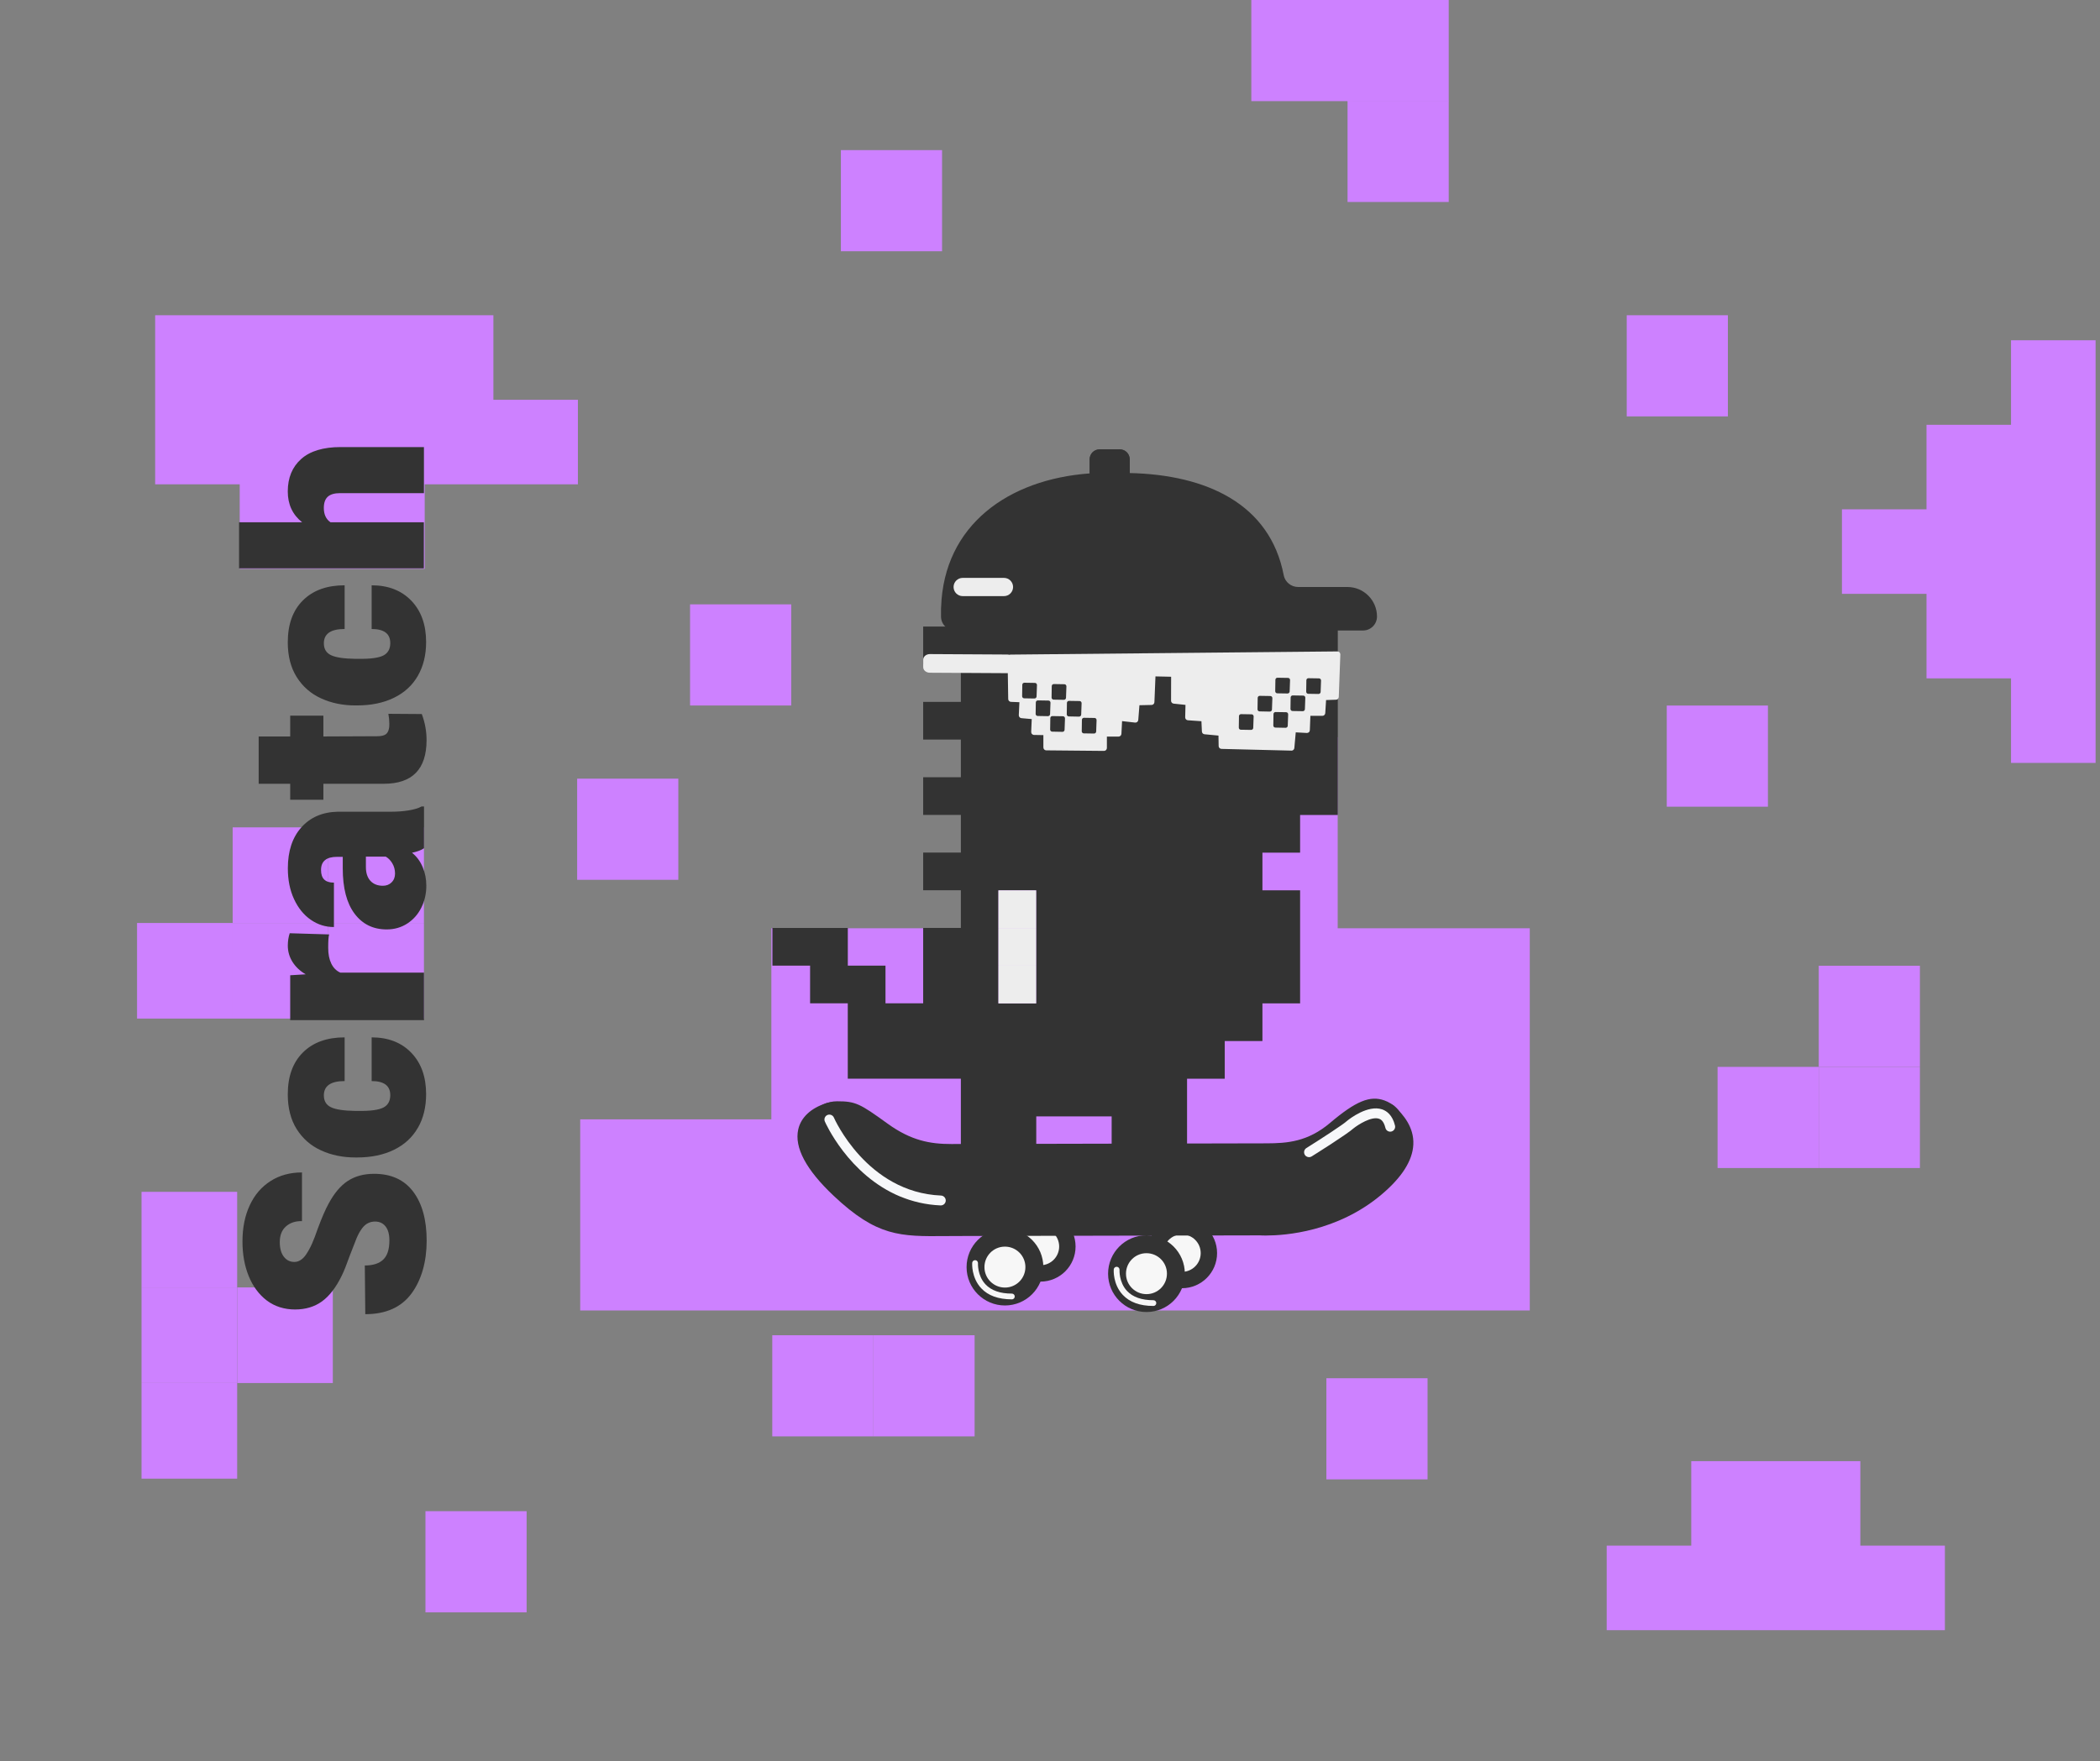
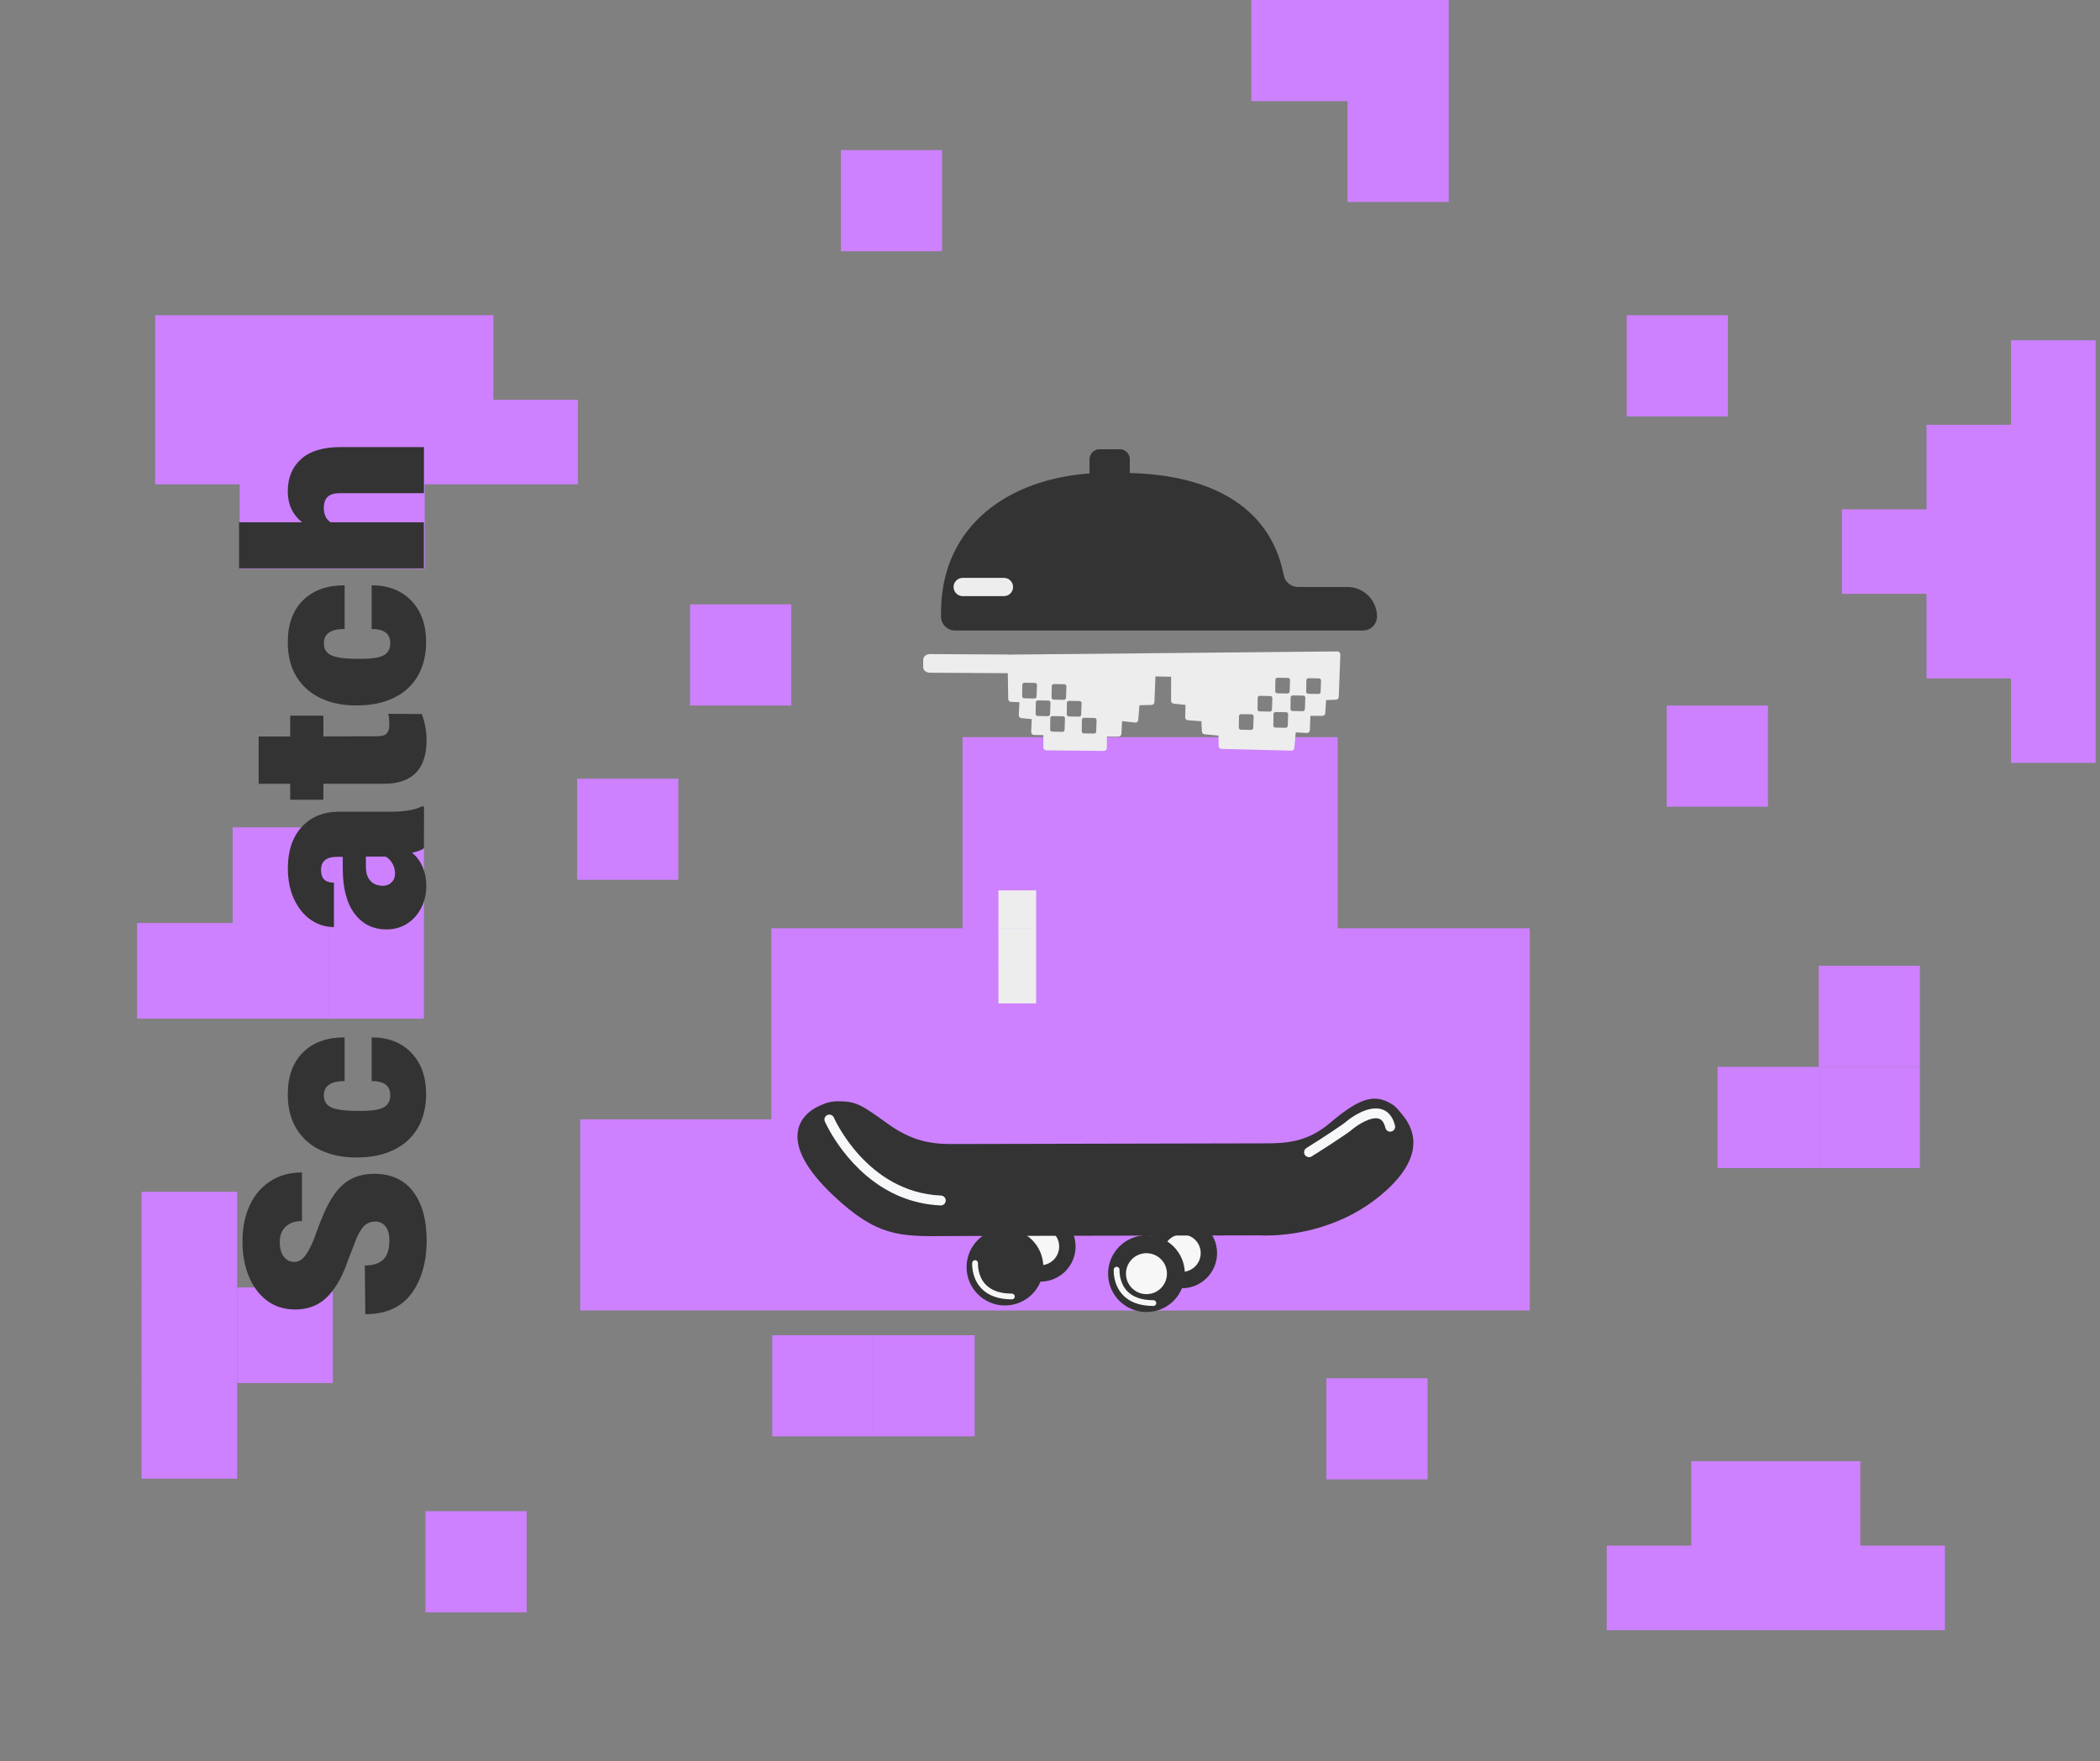
<svg xmlns="http://www.w3.org/2000/svg" width="472" height="396" viewBox="0 0 472 396" fill="none">
  <rect x="0" y="0" width="472" height="396" fill="#808080" stroke="none" />
  <style>
.bounce-1 {
	-webkit-animation: bounce-1 5s;
	        animation: bounce-1 5s;
	-webkit-animation-iteration-count: infinite;
	        animation-iteration-count: infinite;
}

@-webkit-keyframes bounce-1 {
	0%,
	100% {
		-webkit-transform: translateY(0);
		        transform: translateY(0);
	}
	50% {
		-webkit-transform: translateY(-10px);
		        transform: translateY(-10px);
	}
}

@keyframes bounce-1 {
	0%,
	100% {
		-webkit-transform: translateY(0);
		        transform: translateY(0);
	}
	50% {
		-webkit-transform: translateY(-10px);
		        transform: translateY(-10px);
	}
}

.bounce-2 {
	-webkit-animation: bounce-2 4s;
	        animation: bounce-2 4s;
	-webkit-animation-iteration-count: infinite;
	        animation-iteration-count: infinite;
}

@-webkit-keyframes bounce-2 {
	0%,
	100% {
		-webkit-transform: translateY(0);
		        transform: translateY(0);
	}
	50% {
		-webkit-transform: translateY(10px);
		        transform: translateY(10px);
	}
}

@keyframes bounce-2 {
	0%,
	100% {
		-webkit-transform: translateY(0);
		        transform: translateY(0);
	}
	50% {
		-webkit-transform: translateY(10px);
		        transform: translateY(10px);
	}
}

.bounce-3 {
	-webkit-animation: bounce-3 3s;
	        animation: bounce-3 3s;
	-webkit-animation-iteration-count: infinite;
	        animation-iteration-count: infinite;
}

@-webkit-keyframes bounce-3 {
	0%,
	100% {
		-webkit-transform: translateX(0);
		        transform: translateX(0);
	}
	50% {
		-webkit-transform: translateX(-10px);
		        transform: translateX(-10px);
	}
}

@keyframes bounce-3 {
	0%,
	100% {
		-webkit-transform: translateX(0);
		        transform: translateX(0);
	}
	50% {
		-webkit-transform: translateX(-10px);
		        transform: translateX(-10px);
	}
}

.bounce-4 {
	-webkit-animation: bounce-4 5s;
	        animation: bounce-4 5s;
	-webkit-animation-iteration-count: infinite;
	        animation-iteration-count: infinite;
}

@-webkit-keyframes bounce-4 {
	0%,
	50%,
	100% {
		-webkit-transform: translate(0, 0);
		        transform: translate(0, 0);
	}
	25% {
		-webkit-transform: translate(2px, 2px);
		        transform: translate(2px, 2px);
	}
	75% {
		-webkit-transform: translate(4px, 4px);
		        transform: translate(4px, 4px);
	}
}

@keyframes bounce-4 {
	0%,
	50%,
	100% {
		-webkit-transform: translate(0, 0);
		        transform: translate(0, 0);
	}
	25% {
		-webkit-transform: translate(2px, 2px);
		        transform: translate(2px, 2px);
	}
	75% {
		-webkit-transform: translate(4px, 4px);
		        transform: translate(4px, 4px);
	}
}

.bounce-5 {
	-webkit-animation: bounce-1 5s;
	        animation: bounce-1 5s;
	-webkit-animation-iteration-count: infinite;
	        animation-iteration-count: infinite;
}

.bounce-6 {
	-webkit-animation: bounce-3 7s;
	        animation: bounce-3 7s;
	-webkit-animation-iteration-count: infinite;
	        animation-iteration-count: infinite;
}

.bounce-7 {
	-webkit-animation: bounce-7 6s;
	        animation: bounce-7 6s;
	-webkit-animation-iteration-count: infinite;
	        animation-iteration-count: infinite;
}

@-webkit-keyframes bounce-7 {
	0%,
	50%,
	100% {
		-webkit-transform: translate(0, 0);
		        transform: translate(0, 0);
	}
	25% {
		-webkit-transform: translate(2px, -2px);
		        transform: translate(2px, -2px);
	}
	75% {
		-webkit-transform: translate(4px, -4px);
		        transform: translate(4px, -4px);
	}
}

@keyframes bounce-7 {
	0%,
	50%,
	100% {
		-webkit-transform: translate(0, 0);
		        transform: translate(0, 0);
	}
	25% {
		-webkit-transform: translate(2px, -2px);
		        transform: translate(2px, -2px);
	}
	75% {
		-webkit-transform: translate(4px, -4px);
		        transform: translate(4px, -4px);
	}
}

.bounce-8 {
	-webkit-animation: bounce-8 5s;
	        animation: bounce-8 5s;
	-webkit-animation-iteration-count: infinite;
	        animation-iteration-count: infinite;
}

@-webkit-keyframes bounce-8 {
	0%,
	100% {
		-webkit-transform: translateX(0);
		        transform: translateX(0);
	}
	50% {
		-webkit-transform: translateX(10px);
		        transform: translateX(10px);
	}
}

@keyframes bounce-8 {
	0%,
	100% {
		-webkit-transform: translateX(0);
		        transform: translateX(0);
	}
	50% {
		-webkit-transform: translateX(10px);
		        transform: translateX(10px);
	}
}

.bounce-9 {
	-webkit-animation: bounce-9 3s;
	        animation: bounce-9 3s;
	-webkit-animation-iteration-count: infinite;
	        animation-iteration-count: infinite;
}

@-webkit-keyframes bounce-9 {
	0%,
	50%,
	100% {
		-webkit-transform: translate(0, 0);
		        transform: translate(0, 0);
	}
	25% {
		-webkit-transform: translate(-2px, 2px);
		        transform: translate(-2px, 2px);
	}
	75% {
		-webkit-transform: translate(-4px, -4px);
		        transform: translate(-4px, -4px);
	}
}

@keyframes bounce-9 {
	0%,
	50%,
	100% {
		-webkit-transform: translate(0, 0);
		        transform: translate(0, 0);
	}
	25% {
		-webkit-transform: translate(-2px, 2px);
		        transform: translate(-2px, 2px);
	}
	75% {
		-webkit-transform: translate(-4px, -4px);
		        transform: translate(-4px, -4px);
	}
}

.bounce-10 {
	-webkit-animation: bounce-10 4s;
	        animation: bounce-10 4s;
	-webkit-animation-iteration-count: infinite;
	        animation-iteration-count: infinite;
}

@-webkit-keyframes bounce-10 {
	0%,
	50%,
	100% {
		-webkit-transform: translate(0, 0);
		        transform: translate(0, 0);
	}
	25% {
		-webkit-transform: translate(2px, 2px);
		        transform: translate(2px, 2px);
	}
	75% {
		-webkit-transform: translate(4px, -4px);
		        transform: translate(4px, -4px);
	}
}

@keyframes bounce-10 {
	0%,
	50%,
	100% {
		-webkit-transform: translate(0, 0);
		        transform: translate(0, 0);
	}
	25% {
		-webkit-transform: translate(2px, 2px);
		        transform: translate(2px, 2px);
	}
	75% {
		-webkit-transform: translate(4px, -4px);
		        transform: translate(4px, -4px);
	}
}

.bounce-11 {
	-webkit-animation: bounce-1 6s;
	        animation: bounce-1 6s;
	-webkit-animation-iteration-count: infinite;
	        animation-iteration-count: infinite;
}

.bounce-12 {
	-webkit-animation: bounce-3 6s;
	        animation: bounce-3 6s;
	-webkit-animation-iteration-count: infinite;
	        animation-iteration-count: infinite;
}

.bounce-13 {
	-webkit-animation: bounce-4 7s;
	        animation: bounce-4 7s;
	-webkit-animation-iteration-count: infinite;
	        animation-iteration-count: infinite;
}

.bounce-14 {
	-webkit-animation: bounce-9 4s;
	        animation: bounce-9 4s;
	-webkit-animation-iteration-count: infinite;
	        animation-iteration-count: infinite;
}

.bounce-15 {
	-webkit-animation: bounce-2 6s;
	        animation: bounce-2 6s;
	-webkit-animation-iteration-count: infinite;
	        animation-iteration-count: infinite;
}
</style>
  <g clip-path="url(#clip0_713_2381)">
    <path d="M300.661 208.696V165.728H259.307H216.339V208.696H173.371V251.656H130.411V294.624H173.371H216.339H259.307H300.875H302.275H343.836V251.656V208.696H300.661Z" fill="#CD81FF" />
-     <path d="M292.191 140.862V132.393H283.722V123.923H275.252V132.393H266.782V123.923H258.313V132.393H249.843V123.923H241.373V132.393H232.904V123.923H224.434V132.393H215.965V140.862H207.495V149.332H215.965V157.802H207.495V166.271H215.965V174.741H207.495V183.211H215.965V191.68H207.495V200.15H215.965V208.62H207.495V225.567H199.025V217.097H190.556V208.627H173.609V217.097H182.078V225.567H190.548V242.513H215.965V267.93H241.381V259.46H232.911V250.991H249.858V267.938H275.275V259.468H266.805V242.521H275.275V234.051H283.745V225.582H292.214V200.165H283.745V191.696H292.214V183.226H300.684V140.862H292.214H292.191ZM224.411 200.173H232.881V225.589H224.411V200.173Z" fill="#333333" />
    <path d="M232.881 200.173H224.411V208.643H232.881V200.173Z" fill="#EDEDED" />
    <path d="M232.881 208.643H224.411V217.112H232.881V208.643Z" fill="#EDEDED" />
    <path d="M232.881 217.12H224.411V225.589H232.881V217.12Z" fill="#EDEDED" />
    <path d="M226.462 147.84L226.607 157.151C226.607 157.496 226.882 157.779 227.219 157.794L229.124 157.871L228.987 160.778C228.971 161.13 229.231 161.428 229.568 161.459L231.894 161.665L231.771 164.542C231.771 164.718 231.825 164.894 231.947 165.024C232.07 165.154 232.231 165.231 232.407 165.231L234.511 165.269V168.039C234.511 168.398 234.794 168.689 235.146 168.697L248.137 168.819C248.305 168.819 248.474 168.75 248.596 168.628C248.718 168.505 248.787 168.337 248.787 168.161V165.598H251.412C251.756 165.598 252.039 165.323 252.054 164.978L252.2 162.124L255.13 162.453C255.306 162.476 255.474 162.423 255.612 162.308C255.75 162.193 255.826 162.033 255.841 161.857L256.102 158.551L258.841 158.49C259.177 158.483 259.453 158.207 259.468 157.863L259.705 152.071L263.225 152.148L263.209 157.534C263.209 157.871 263.454 158.154 263.783 158.192L266.453 158.475L266.385 161.26C266.377 161.612 266.637 161.91 266.981 161.933L270.034 162.147L270.141 164.458C270.156 164.787 270.401 165.047 270.723 165.078L273.867 165.376L273.905 167.725C273.905 168.077 274.189 168.36 274.533 168.368L290.263 168.758C290.363 168.758 290.462 168.743 290.546 168.697C290.753 168.605 290.898 168.398 290.921 168.161L291.235 164.649L293.729 164.787C293.898 164.795 294.066 164.733 294.196 164.619C294.326 164.504 294.395 164.336 294.402 164.16L294.525 160.939H297.226C297.562 160.939 297.845 160.671 297.868 160.327L298.052 157.389L300.286 157.312C300.623 157.304 300.891 157.029 300.906 156.677L301.258 147.136C301.258 146.96 301.197 146.784 301.074 146.654C300.952 146.524 300.783 146.455 300.607 146.455L227.127 147.167C226.959 147.167 226.791 147.243 226.676 147.366C226.553 147.488 226.492 147.656 226.492 147.832L226.462 147.84ZM293.584 155.506L293.622 152.936C293.622 152.676 293.836 152.469 294.096 152.477L296.461 152.515C296.721 152.515 296.927 152.737 296.92 152.997L296.828 155.568C296.82 155.82 296.606 156.019 296.353 156.019L294.043 155.981C293.79 155.981 293.584 155.767 293.584 155.506ZM290.049 159.378L290.087 156.807C290.087 156.547 290.302 156.34 290.562 156.348L292.926 156.386C293.186 156.386 293.393 156.608 293.385 156.868L293.293 159.439C293.285 159.691 293.071 159.89 292.819 159.89L290.508 159.852C290.248 159.852 290.049 159.638 290.049 159.378ZM289.391 155.912L287.08 155.874C286.828 155.874 286.621 155.659 286.621 155.399L286.66 152.829C286.66 152.568 286.874 152.362 287.134 152.369L289.498 152.408C289.758 152.408 289.965 152.63 289.957 152.89L289.865 155.46C289.858 155.713 289.644 155.912 289.391 155.912ZM286.193 163.111L286.231 160.541C286.231 160.281 286.445 160.074 286.706 160.082L289.07 160.12C289.33 160.12 289.536 160.342 289.529 160.602L289.437 163.173C289.429 163.425 289.215 163.624 288.963 163.624L286.652 163.578C286.392 163.578 286.193 163.364 286.193 163.104V163.111ZM282.643 159.47L282.681 156.899C282.681 156.639 282.895 156.432 283.156 156.44L285.52 156.478C285.78 156.478 285.986 156.7 285.979 156.96L285.887 159.531C285.879 159.783 285.665 159.982 285.413 159.982L283.102 159.936C282.842 159.936 282.643 159.722 282.643 159.462V159.47ZM278.435 163.586L278.473 161.015C278.473 160.755 278.687 160.548 278.947 160.556L281.312 160.594C281.572 160.594 281.778 160.816 281.771 161.076L281.679 163.647C281.671 163.9 281.457 164.098 281.205 164.098L278.894 164.06C278.634 164.06 278.435 163.846 278.435 163.586ZM243.133 164.404L243.171 161.834C243.171 161.574 243.386 161.367 243.646 161.375L246.01 161.413C246.27 161.413 246.477 161.635 246.469 161.895L246.377 164.466C246.37 164.718 246.155 164.917 245.903 164.917L243.592 164.879C243.34 164.879 243.133 164.665 243.133 164.404ZM239.767 160.602L239.805 158.031C239.805 157.771 240.019 157.564 240.279 157.572L242.644 157.61C242.904 157.61 243.11 157.832 243.103 158.092L243.011 160.663C243.003 160.916 242.789 161.115 242.536 161.115L240.226 161.069C239.973 161.069 239.767 160.854 239.767 160.594V160.602ZM239.124 157.335L236.813 157.297C236.561 157.297 236.354 157.082 236.354 156.822L236.393 154.252C236.393 153.991 236.607 153.785 236.867 153.793L239.231 153.831C239.491 153.831 239.698 154.053 239.69 154.313L239.598 156.884C239.591 157.136 239.377 157.335 239.124 157.335ZM236.033 164.022L236.071 161.451C236.071 161.191 236.286 160.984 236.546 160.992L238.91 161.03C239.17 161.03 239.377 161.252 239.369 161.512L239.277 164.083C239.269 164.336 239.055 164.535 238.803 164.535L236.492 164.489C236.24 164.489 236.033 164.274 236.033 164.014V164.022ZM232.774 160.495L232.812 157.924C232.812 157.664 233.026 157.457 233.286 157.465L235.651 157.503C235.911 157.503 236.117 157.725 236.11 157.985L236.018 160.556C236.01 160.809 235.796 161.007 235.543 161.007L233.233 160.969C232.973 160.969 232.774 160.755 232.774 160.495ZM229.736 156.524L229.775 153.953C229.775 153.693 229.989 153.487 230.249 153.494L232.613 153.532C232.873 153.532 233.08 153.754 233.072 154.014L232.98 156.585C232.973 156.838 232.758 157.037 232.506 157.037L230.195 156.998C229.943 156.998 229.736 156.784 229.736 156.524Z" fill="#EDEDED" />
    <path d="M208.979 151.245L226.385 151.344C227.211 151.344 227.885 150.786 227.885 150.089V148.422C227.9 147.725 227.234 147.159 226.408 147.151L209.002 147.052C208.176 147.052 207.502 147.611 207.502 148.307V149.975C207.487 150.671 208.153 151.237 208.979 151.245Z" fill="#EDEDED" />
    <path d="M211.527 136.494C212.147 118.032 226.645 107.764 244.916 106.433V103.204C244.916 102.003 245.887 101.024 247.096 101.024H251.733C252.934 101.024 253.913 101.995 253.913 103.204V106.349C271.182 106.739 285.451 113.288 288.534 129.332C288.832 130.878 290.217 131.972 291.793 131.972H302.864C306.514 131.972 309.498 134.956 309.498 138.605C309.498 140.342 308.09 141.75 306.353 141.75H214.648C212.912 141.75 211.504 140.342 211.504 138.605V137.741V136.876C211.504 136.754 211.512 136.631 211.527 136.509V136.494Z" fill="#333333" />
    <path d="M216.378 134.022H225.651C226.783 134.022 227.701 133.104 227.701 131.972C227.701 130.84 226.783 129.921 225.651 129.921H216.378C215.245 129.921 214.327 130.84 214.327 131.972C214.327 133.104 215.245 134.022 216.378 134.022Z" fill="#EDEDED" />
    <path d="M253.929 106.349V103.388C253.929 102.08 252.873 101.024 251.564 101.024H247.265C245.956 101.024 244.9 102.08 244.9 103.388V106.433" fill="#333333" />
    <path d="M241.748 280.233C241.741 275.879 238.198 272.352 233.845 272.36C229.491 272.368 225.964 275.91 225.972 280.263C225.98 284.617 229.522 288.144 233.875 288.136C238.229 288.129 241.756 284.586 241.748 280.233Z" fill="#333333" />
    <path d="M238.06 280.24C238.06 277.915 236.171 276.04 233.845 276.04C231.519 276.04 229.644 277.93 229.644 280.256C229.644 282.582 231.534 284.456 233.86 284.456C236.186 284.456 238.06 282.566 238.06 280.24Z" fill="#F7F7F7" />
    <path d="M234.503 284.854C234.495 280.087 230.624 276.239 225.857 276.247C221.091 276.254 217.242 280.126 217.25 284.892C217.257 289.659 221.129 293.507 225.895 293.5C230.662 293.492 234.51 289.621 234.503 284.854Z" fill="#333333" />
-     <path d="M230.471 284.862C230.471 282.322 228.405 280.263 225.857 280.271C223.317 280.271 221.259 282.337 221.267 284.885C221.267 287.425 223.332 289.483 225.88 289.475C228.42 289.475 230.478 287.409 230.471 284.862Z" fill="#F7F7F7" />
    <path d="M227.426 292.122C224.404 292.122 222.085 291.289 220.532 289.621C218.306 287.234 218.505 284.051 218.512 283.921C218.535 283.561 218.849 283.293 219.209 283.316C219.568 283.339 219.836 283.653 219.813 284.012C219.813 284.012 219.652 286.782 221.496 288.748C222.797 290.133 224.794 290.837 227.426 290.829C227.785 290.829 228.076 291.12 228.076 291.48C228.076 291.839 227.785 292.13 227.426 292.13V292.122Z" fill="#F7F7F7" />
    <path d="M273.553 281.717C273.546 277.364 270.003 273.837 265.65 273.844C261.297 273.852 257.769 277.394 257.777 281.748C257.785 286.101 261.327 289.628 265.681 289.621C270.034 289.613 273.561 286.071 273.553 281.717Z" fill="#333333" />
    <path d="M269.873 281.725C269.873 279.399 267.984 277.524 265.658 277.524C263.332 277.524 261.457 279.414 261.457 281.74C261.457 284.066 263.347 285.941 265.673 285.941C267.999 285.941 269.873 284.051 269.873 281.725Z" fill="#F7F7F7" />
    <path d="M266.308 286.331C266.3 281.564 262.429 277.716 257.662 277.723C252.896 277.731 249.047 281.602 249.055 286.369C249.063 291.136 252.934 294.984 257.701 294.976C262.467 294.969 266.316 291.097 266.308 286.331Z" fill="#333333" />
    <path d="M262.284 286.338C262.284 283.798 260.21 281.74 257.67 281.748C255.13 281.748 253.072 283.813 253.079 286.361C253.079 288.901 255.153 290.959 257.693 290.952C260.233 290.952 262.291 288.886 262.284 286.338Z" fill="#F7F7F7" />
    <path d="M259.238 293.607C256.216 293.607 253.898 292.773 252.345 291.105C250.118 288.718 250.317 285.535 250.325 285.405C250.348 285.045 250.662 284.777 251.021 284.8C251.381 284.823 251.649 285.137 251.626 285.497C251.626 285.497 251.465 288.266 253.309 290.233C254.61 291.617 256.606 292.321 259.238 292.314C259.598 292.314 259.889 292.604 259.889 292.964C259.889 293.324 259.598 293.614 259.238 293.614V293.607Z" fill="#F7F7F7" />
    <path d="M284.693 277.777C283.898 277.777 283.377 277.754 283.194 277.739L215.383 277.884C214.396 277.884 213.463 277.892 212.567 277.899C202.284 277.991 197.128 278.029 187.38 268.848C181.183 263.003 178.497 257.976 179.416 253.913C180.02 251.236 182.224 249.154 185.628 248.053C188.559 247.112 190.257 249.239 192.223 251.71C193.593 253.431 195.299 255.574 197.908 257.456C203.371 261.396 207.785 262.199 212.743 262.192L285.81 262.031C290.638 262.023 295.405 261.649 300.546 257.287C302.451 255.673 304.104 253.998 305.557 252.513C308.197 249.828 309.949 248.045 311.74 248.045C311.747 248.045 311.762 248.045 311.77 248.045C312.466 248.045 313.109 248.336 313.614 248.871C313.698 248.956 313.79 249.055 313.882 249.154C315.175 250.493 317.876 253.278 317.661 257.356C317.478 260.968 315.045 264.763 310.439 268.626C300.546 276.928 288.855 277.762 284.686 277.769L284.693 277.777Z" fill="#333333" />
    <path d="M283.584 272.383C282.811 272.383 282.306 272.36 282.13 272.345L216.416 272.49C215.459 272.49 214.557 272.498 213.684 272.505C203.708 272.589 198.704 272.635 189.247 263.722C183.585 258.382 181.351 254.059 182.614 250.876C183.57 248.466 186.179 247.601 188.122 247.594C192.353 247.586 193.31 248.152 199.499 252.62C204.786 256.438 209.063 257.211 213.853 257.203L284.67 257.05C289.345 257.043 293.951 256.683 298.932 252.467C304.731 247.555 307.937 246.232 311.181 247.41C312.979 248.06 315.052 249.636 315.496 252.115C316.07 255.352 313.744 259.185 308.58 263.515C298.985 271.572 287.639 272.375 283.592 272.383H283.584Z" fill="#333333" />
    <path d="M202.346 269.016C190.663 264.173 185.452 252.284 185.391 252.131C185.154 251.565 185.414 250.914 185.972 250.677C186.531 250.44 187.189 250.7 187.426 251.259C187.495 251.427 194.825 268.075 211.504 268.787C212.116 268.818 212.59 269.33 212.567 269.942C212.544 270.554 212.024 271.029 211.412 271.006C208.038 270.86 205.023 270.118 202.353 269.009L202.346 269.016Z" fill="#F7F8FA" />
    <path d="M293.79 260.072C293.584 259.988 293.4 259.843 293.278 259.636C292.956 259.116 293.109 258.435 293.629 258.106C296.828 256.102 301.9 252.819 302.765 252.001L302.834 251.947C303.293 251.572 307.44 248.321 310.661 249.415C311.655 249.759 312.964 250.662 313.545 253.057C313.69 253.653 313.323 254.25 312.726 254.395C312.13 254.541 311.533 254.174 311.387 253.577C310.974 251.863 310.202 251.603 309.949 251.519C308.22 250.93 305.221 252.888 304.257 253.653C302.864 254.931 295.642 259.476 294.815 259.988C294.502 260.187 294.119 260.203 293.798 260.072H293.79Z" fill="#F7F8FA" />
    <path class="bounce-4" d="M397.364 158.625H374.625V181.364H397.364V158.625Z" fill="#CD81FF" />
    <path class="bounce-9" d="M452.002 76.5V95.505H433.005V114.51H414V133.508H433.005V152.513H452.002V171.518H471.008V152.513V133.508V114.51V95.505V76.5H452.002Z" fill="#CD81FF" />
    <path class="bounce-11" d="M418.133 347.497V328.5H399.135H380.13V347.497H361.125V366.502H380.13H399.135V366.51V366.502H418.133V366.51V366.502H437.138V347.497H418.133Z" fill="#CD81FF" />
    <path class="bounce-10" d="M34.875 89.88V108.885H53.88V127.883H72.885H95.456V108.885H110.895H129.893V89.88H110.895V70.875H91.89H72.885H53.88H34.875V89.88Z" fill="#CD81FF" />
    <g class="bounce-13">
-       <path d="M431.523 239.859H408.785V262.597H431.523V239.859Z" fill="#CD81FF" />
+       <path d="M431.523 239.859H408.785V262.597H431.523V239.859" fill="#CD81FF" />
      <path d="M431.523 217.12H408.785V239.859H431.523V217.12Z" fill="#CD81FF" />
      <path d="M408.785 239.859H386.046V262.597H408.785V239.859Z" fill="#CD81FF" />
    </g>
    <path class="bounce-5" d="M118.364 339.75H95.625V362.489H118.364V339.75Z" fill="#CD81FF" />
    <path class="bounce-7" d="M320.86 309.857H298.121V332.596H320.86V309.857Z" fill="#CD81FF" />
    <path class="bounce-6" d="M211.739 33.75H189V56.489H211.739V33.75Z" fill="#CD81FF" />
    <g class="bounce-15">
      <path d="M325.618 0H302.879V22.739H325.618V0Z" fill="#CD81FF" />
      <path d="M303.989 0H281.25V22.739H303.989V0Z" fill="#CD81FF" />
      <path d="M325.618 22.67H302.879V45.409H325.618V22.67Z" fill="#CD81FF" />
    </g>
    <path class="bounce-3" d="M196.317 300.194H173.578V322.933H196.317V300.194Z" fill="#CD81FF" />
    <path class="bounce-8" d="M219.055 300.194H196.317V322.933H219.055V300.194Z" fill="#CD81FF" />
    <path class="bounce-3" d="M152.461 175.062H129.723V197.801H152.461V175.062Z" fill="#CD81FF" />
    <path class="bounce-1" d="M388.364 70.875H365.625V93.614H388.364V70.875Z" fill="#CD81FF" />
    <path class="bounce-2" d="M177.84 135.874H155.101V158.613H177.84V135.874Z" fill="#CD81FF" />
    <g class="bounce-12">
      <path d="M95.286 207.51H73.794V229.002H95.286V207.51Z" fill="#CD81FF" />
      <path d="M73.786 207.51H52.295V229.002H73.786V207.51Z" fill="#CD81FF" />
      <path d="M52.295 207.51H30.803V229.002H52.295V207.51Z" fill="#CD81FF" />
      <path d="M95.286 186.011H73.794V207.503H95.286V186.011Z" fill="#CD81FF" />
      <path d="M73.786 186.011H52.295V207.503H73.786V186.011Z" fill="#CD81FF" />
    </g>
    <g class="bounce-14">
      <path d="M53.304 310.944H31.813V332.436H53.304V310.944Z" fill="#CD81FF" />
      <path d="M53.304 289.445H31.813V310.936H53.304V289.445Z" fill="#CD81FF" />
      <path d="M53.304 267.953H31.813V289.445H53.304V267.953Z" fill="#CD81FF" />
      <path d="M74.804 289.445H53.312V310.936H74.804V289.445Z" fill="#CD81FF" />
    </g>
    <path d="M81.384 276.163C80.917 276.767 80.496 277.532 80.121 278.442C79.746 279.353 79.257 280.615 78.645 282.222C77.895 284.334 77.283 285.856 76.824 286.782C75.531 289.429 74.054 291.365 72.371 292.582C70.688 293.798 68.668 294.402 66.303 294.402C63.939 294.402 61.713 293.722 59.946 292.367C58.17 291.005 56.824 289.169 55.891 286.866C54.957 284.563 54.498 281.97 54.498 279.108C54.498 276.032 55.041 273.316 56.135 270.975C57.229 268.626 58.783 266.813 60.81 265.528C62.83 264.235 65.186 263.592 67.872 263.592V274.54C66.403 274.502 65.209 274.9 64.276 275.719C63.343 276.545 62.883 277.723 62.883 279.261C62.883 280.654 63.19 281.748 63.794 282.536C64.398 283.324 65.186 283.714 66.158 283.714C67.13 283.714 68.04 283.156 68.79 282.046C69.295 281.296 69.739 280.485 70.129 279.605C70.519 278.726 70.955 277.609 71.414 276.247C72.348 273.737 73.151 271.878 73.832 270.661C75.087 268.297 76.525 266.583 78.155 265.512C79.785 264.441 81.758 263.898 84.084 263.898C87.91 263.898 90.84 265.229 92.86 267.899C94.88 270.57 95.898 274.242 95.898 278.932C95.898 283.622 94.75 287.769 92.462 290.845C90.175 293.92 86.716 295.458 82.103 295.458L81.996 284.51C83.817 284.51 85.201 284.074 86.127 283.194C87.061 282.314 87.52 280.876 87.52 278.871C87.52 277.509 87.237 276.469 86.663 275.734C86.089 275 85.301 274.632 84.299 274.632C83.12 274.632 82.149 275.137 81.399 276.132L81.384 276.163Z" fill="#333333" />
    <path d="M93.916 253.561C92.684 255.711 90.894 257.356 88.545 258.504C86.196 259.652 83.434 260.225 80.251 260.225H79.876C77.045 260.225 74.482 259.698 72.172 258.642C69.861 257.586 68.04 255.994 66.694 253.867C65.355 251.741 64.681 249.132 64.681 246.056C64.681 242.008 65.814 238.864 68.094 236.607C70.366 234.35 73.488 233.225 77.459 233.225V243.049C74.345 243.049 72.791 244.12 72.791 246.27C72.791 247.525 73.319 248.412 74.375 248.925C75.431 249.445 77.267 249.721 79.876 249.759H80.519C83.243 249.797 85.117 249.545 86.158 249.009C87.198 248.474 87.719 247.54 87.719 246.216C87.719 244.105 86.326 243.049 83.533 243.049V233.225C87.252 233.225 90.228 234.38 92.447 236.691C94.666 238.994 95.775 242.1 95.775 246.002C95.775 248.902 95.155 251.427 93.924 253.569L93.916 253.561Z" fill="#333333" />
-     <path d="M65.225 229.354V219.262L68.713 219.048C67.459 218.329 66.479 217.411 65.76 216.286C65.049 215.153 64.689 213.929 64.689 212.606C64.689 211.603 64.834 210.678 65.117 209.813L73.977 210.081C73.832 210.578 73.763 211.565 73.763 213.034C73.763 214.503 73.993 215.666 74.459 216.63C74.926 217.594 75.607 218.275 76.502 218.673H95.293V229.354H65.232H65.225Z" fill="#333333" />
    <path d="M92.6 191.719C93.641 192.537 94.436 193.608 94.987 194.909C95.546 196.217 95.821 197.617 95.821 199.125C95.821 200.915 95.446 202.56 94.696 204.067C93.947 205.567 92.891 206.76 91.529 207.64C90.167 208.52 88.629 208.956 86.915 208.956C83.87 208.956 81.468 207.778 79.693 205.414C77.918 203.05 77.038 199.653 77.038 195.215V192.637H75.752C73.358 192.637 72.156 193.624 72.156 195.59C72.156 197.556 73.121 198.436 75.056 198.436V208.421C73.159 208.421 71.422 207.877 69.846 206.783C68.27 205.689 67.015 204.144 66.089 202.139C65.156 200.135 64.697 197.832 64.697 195.215C64.697 191.351 65.707 188.283 67.734 186.011C69.762 183.739 72.486 182.568 75.921 182.491H87.948C89.341 182.491 90.649 182.392 91.865 182.193C93.082 181.994 94.054 181.703 94.765 181.306H95.301V190.701C94.696 191.129 93.801 191.466 92.615 191.719H92.6ZM88.009 198.375C88.53 197.878 88.79 197.212 88.79 196.393C88.79 195.575 88.583 194.764 88.17 194.083C87.757 193.402 87.267 192.904 86.693 192.583H82.24V194.947C82.24 196.271 82.585 197.304 83.258 198.038C83.939 198.773 84.872 199.14 86.051 199.14C86.839 199.14 87.489 198.895 88.009 198.39V198.375Z" fill="#333333" />
    <path d="M58.14 165.575H65.225V160.9H72.684V165.575L84.765 165.522C85.66 165.522 86.303 165.376 86.701 165.093C87.099 164.81 87.344 164.328 87.451 163.647C87.489 163.463 87.504 163.142 87.504 162.683C87.504 162.002 87.436 161.268 87.29 160.48L94.803 160.533C95.515 162.431 95.875 164.382 95.875 166.386C95.875 172.935 92.677 176.21 86.265 176.21H72.684V179.806H65.225V176.21H58.14V165.583V165.575Z" fill="#333333" />
    <path d="M93.916 151.941C92.684 154.083 90.894 155.736 88.545 156.876C86.204 158.024 83.434 158.597 80.251 158.597H79.876C77.045 158.597 74.482 158.069 72.172 157.014C69.861 155.958 68.04 154.366 66.694 152.232C65.355 150.105 64.681 147.496 64.681 144.42C64.681 140.373 65.814 137.228 68.094 134.971C70.366 132.714 73.488 131.589 77.459 131.589V141.413C74.345 141.413 72.791 142.484 72.791 144.634C72.791 145.889 73.319 146.777 74.375 147.289C75.431 147.809 77.267 148.085 79.876 148.123H80.519C83.243 148.161 85.117 147.909 86.158 147.373C87.198 146.838 87.719 145.904 87.719 144.581C87.719 142.469 86.326 141.413 83.533 141.413V131.589C87.252 131.589 90.228 132.745 92.447 135.048C94.666 137.358 95.775 140.465 95.775 144.359C95.775 147.259 95.155 149.783 93.924 151.926L93.916 151.941Z" fill="#333333" />
    <path d="M53.733 127.779V117.42H67.903C65.752 115.706 64.681 113.395 64.681 110.496C64.681 107.42 65.684 104.987 67.688 103.197C69.693 101.406 72.661 100.511 76.602 100.511H95.285V110.87H76.441C75.186 110.87 74.268 111.138 73.671 111.674C73.082 112.209 72.784 113.051 72.784 114.199C72.784 115.668 73.289 116.739 74.283 117.42H95.27V127.779H53.718H53.733Z" fill="#333333" />
  </g>
  <defs>
    <clipPath id="clip0_713_2381">
      <rect width="471.4" height="396" fill="white" />
    </clipPath>
  </defs>
</svg>